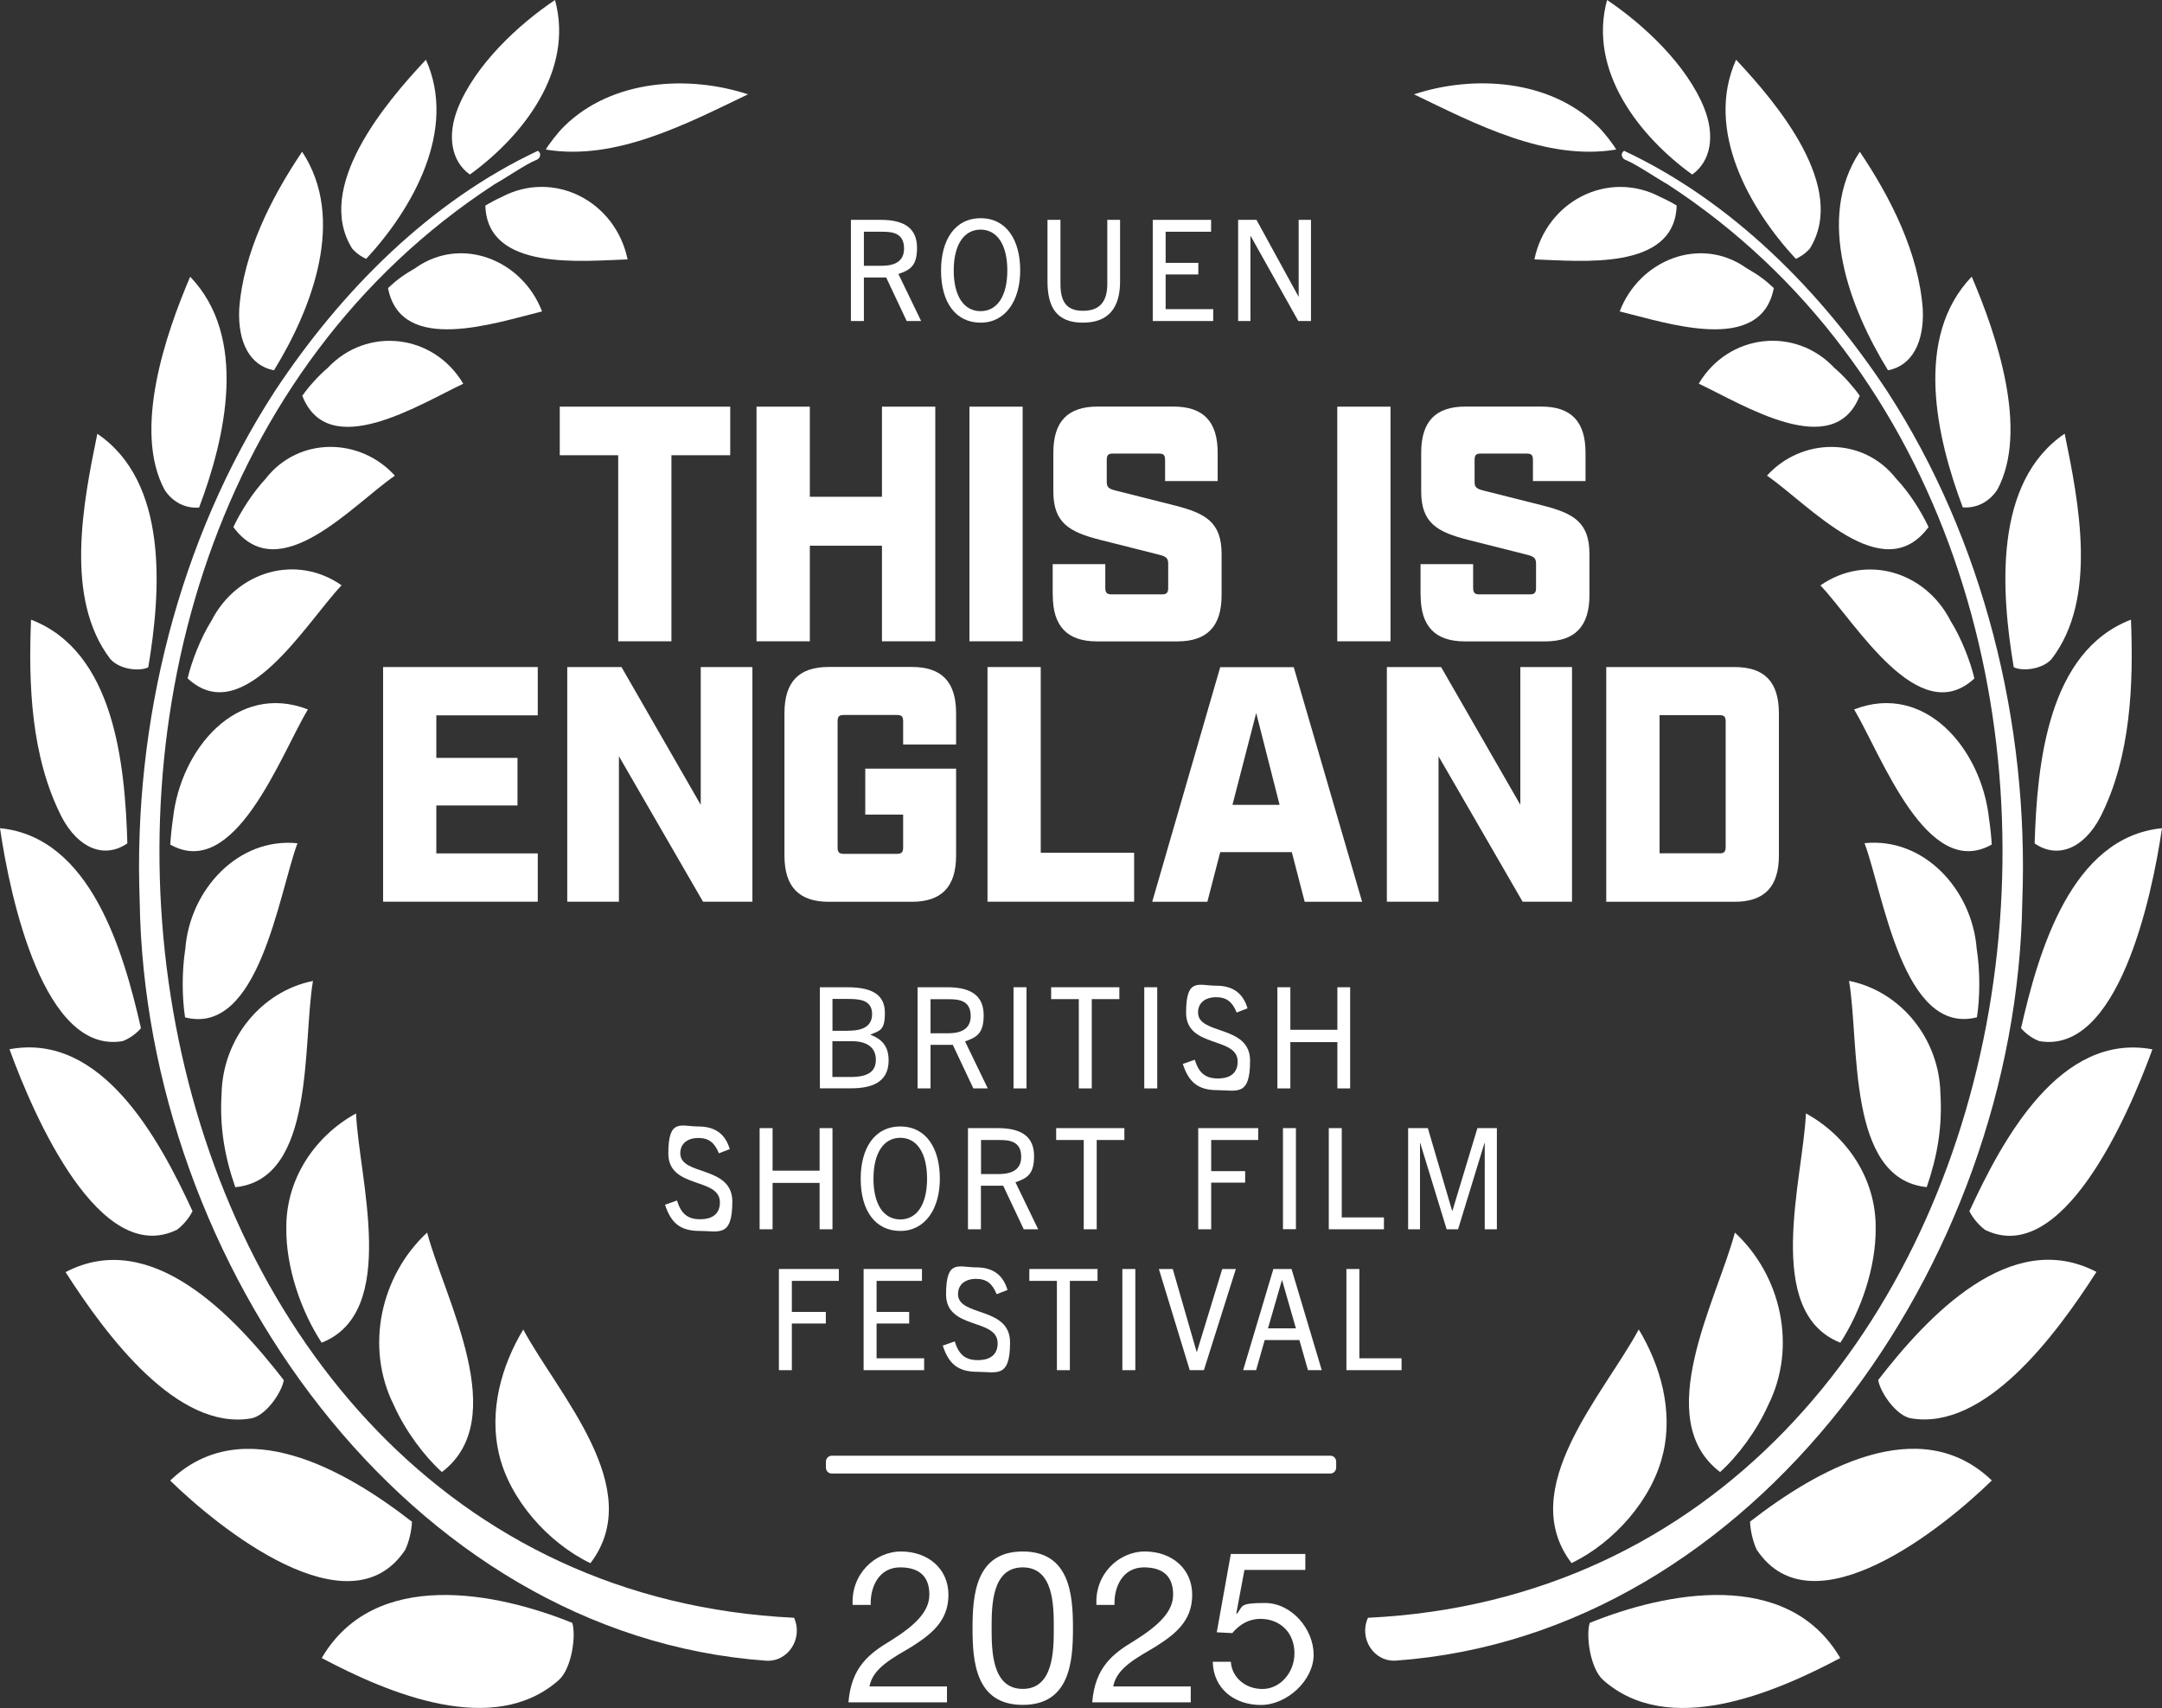
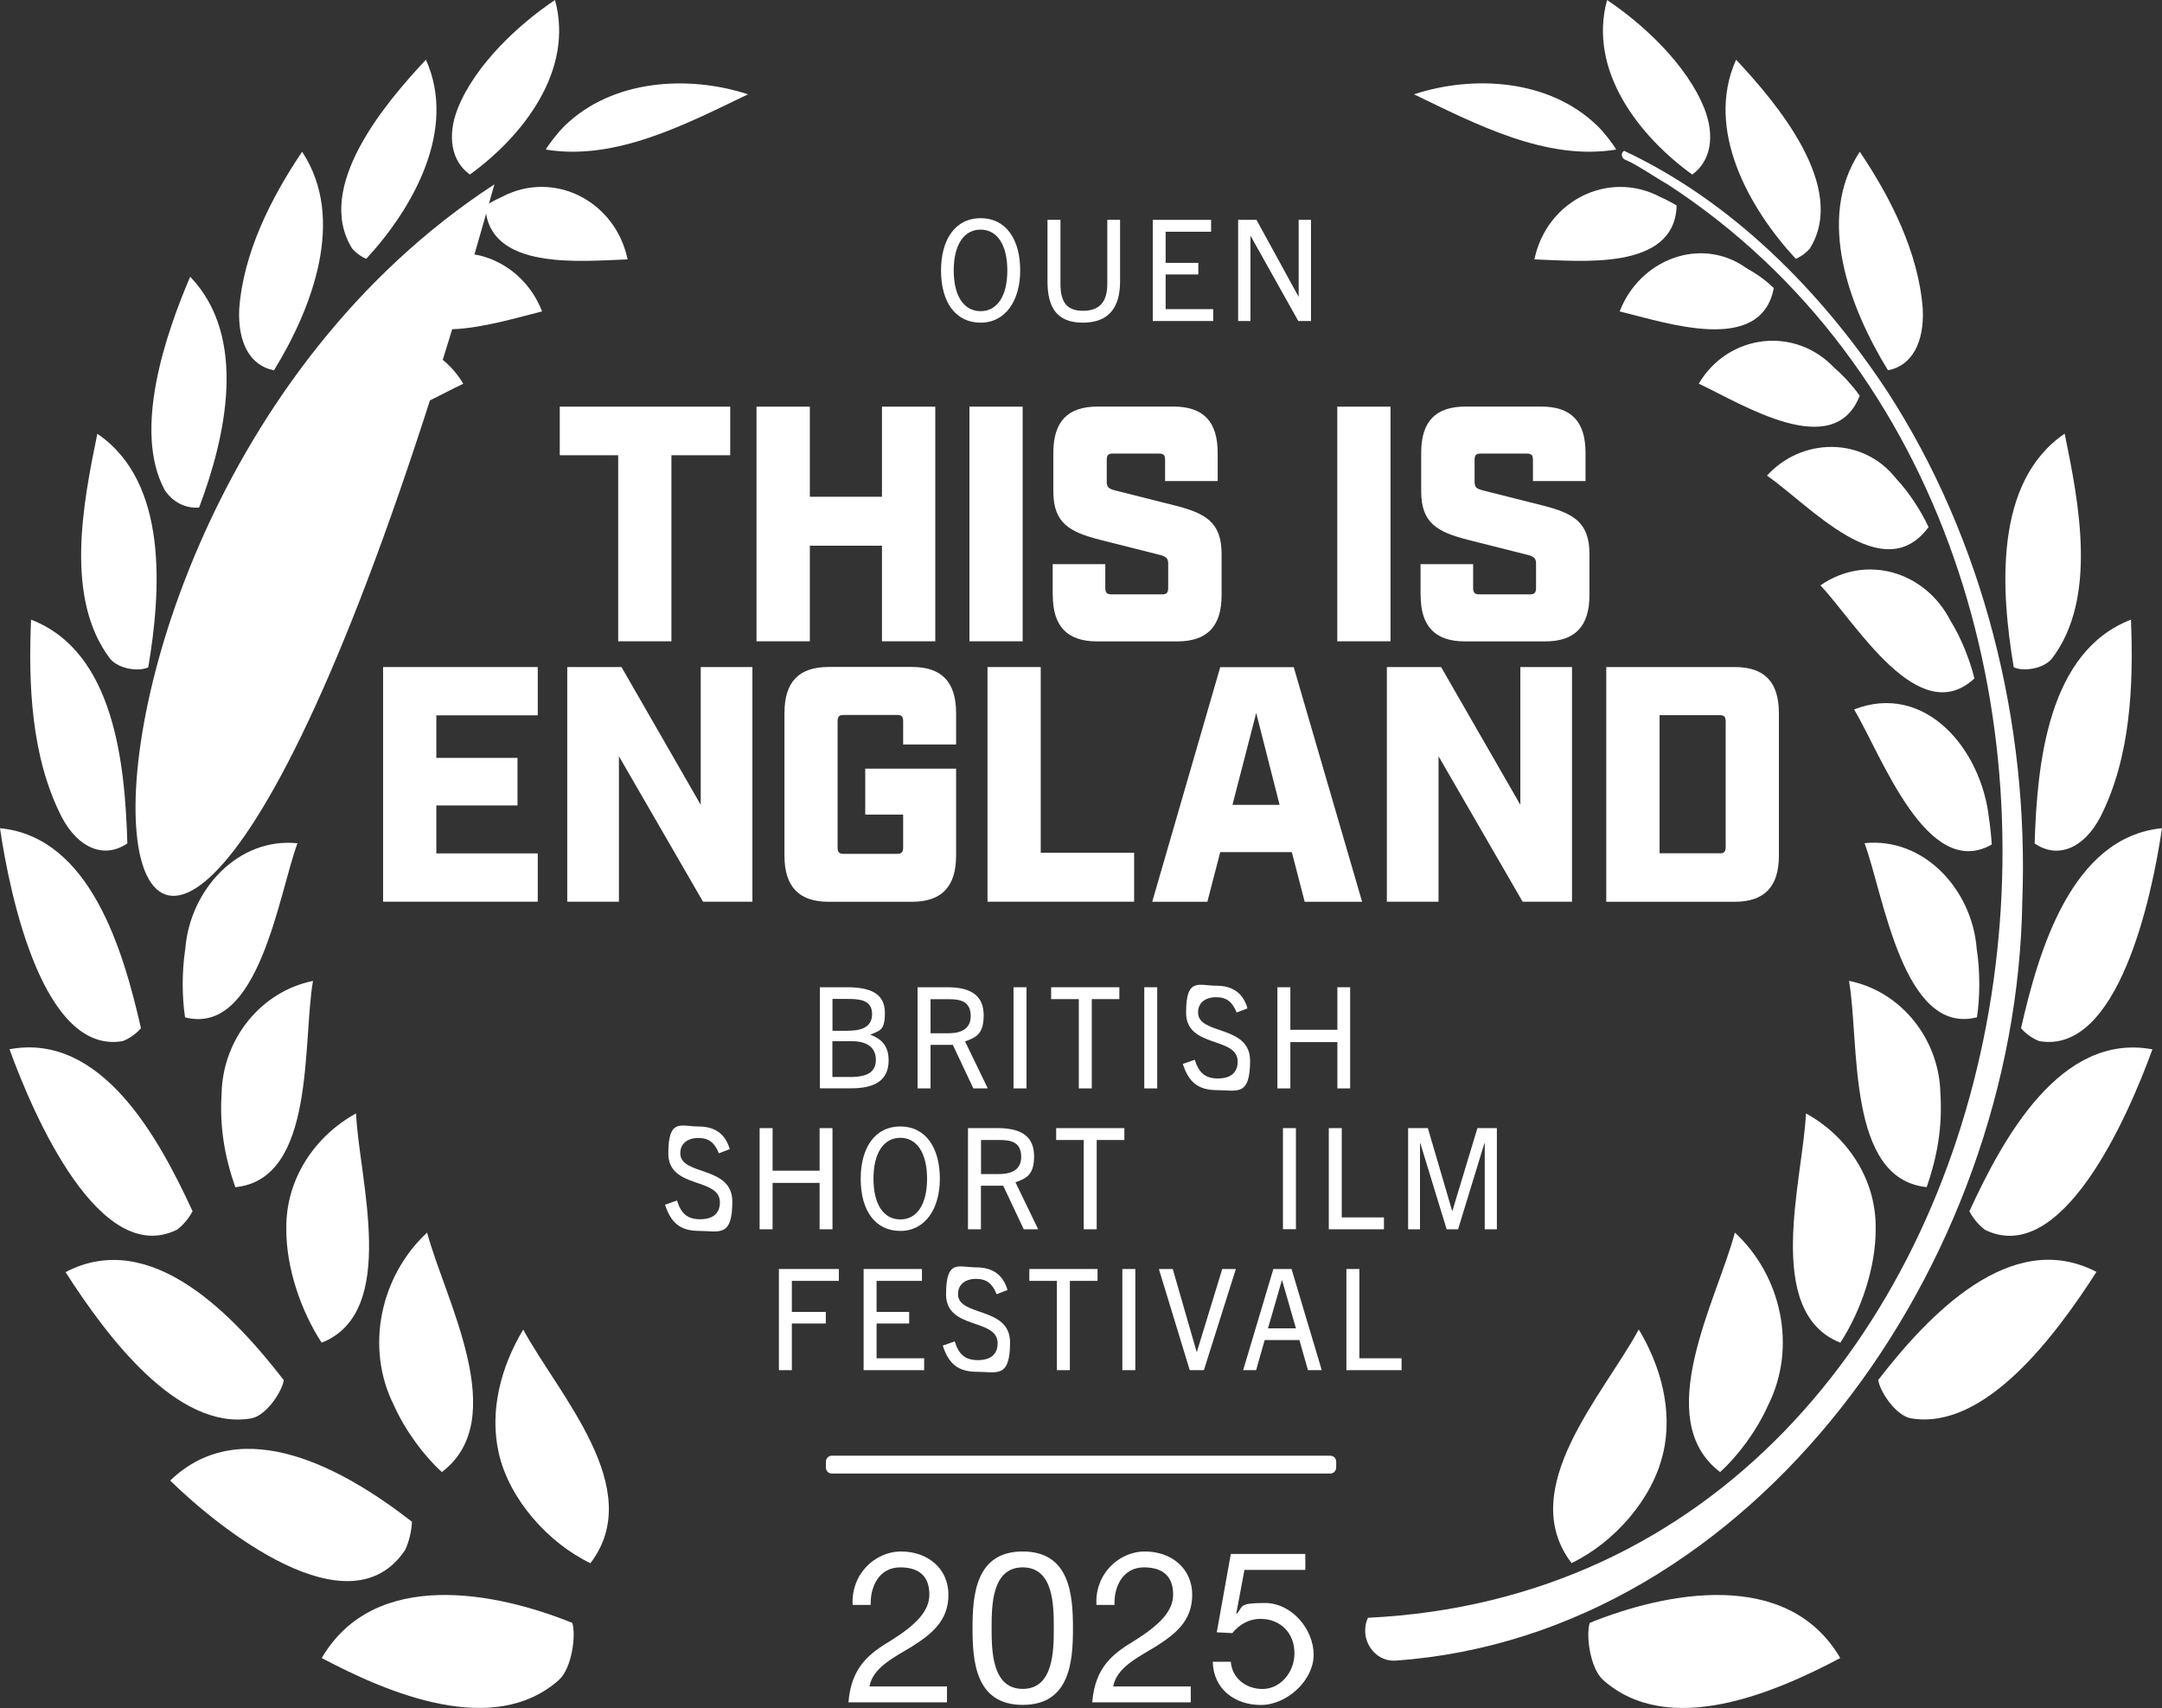
<svg xmlns="http://www.w3.org/2000/svg" id="Calque_1" version="1.1" viewBox="0 0 2368 1870.7">
  <rect x="0" y="0" width="2368" height="1870.7" fill="#333333" stroke="none" />
  <defs>
    <style>
      .st0 {
        fill: #fff;
      }
    </style>
  </defs>
  <g>
    <path class="st0" d="M1741.2,1777.5c-4.3,13.4.3,49.4,14.5,62.4,71.6,63.7,186.7,14.9,259.9-23.9-57.9-99-191.6-72.1-274.4-38.5" />
-     <path class="st0" d="M1916.8,1666.7c.3,9.7,3.3,22.3,7.3,30.6,61,92.1,205.3-24.6,257.5-75.8-79.5-76.4-192.9-10.8-264.8,45.1" />
    <path class="st0" d="M2057.2,1511.5c1.7,12.4,19.2,39.2,36.1,42,80.3,13.3,157.2-89.2,202.9-160.4-94.1-49.2-185.1,48.7-239,118.3" />
    <path class="st0" d="M2157,1326.6c2.1,4,7.7,13.4,17.3,20.5,84.1,40.8,155.9-122.6,183.2-197.8-101.1-18.8-164,98.3-200.5,177.4" />
    <path class="st0" d="M2213.6,1126.2c2.8,3.2,9.8,10.3,20,14.1,86.2,15,123.2-156.6,134.4-233.2-99.4,9.8-135.3,135.2-154.4,219.1" />
    <path class="st0" d="M2300.5,894.8c33.6-66.2,36.3-145.7,33.5-216.1-90.9,34.9-102.8,157.3-105.5,245.1,24.9,17.1,53.6,6,72-29" />
    <path class="st0" d="M2205.6,730.8c10.1,4.9,32.2,2.1,41.8-9.4,50.2-66,29.7-170,14-246.4-78.1,53-69.8,172.7-55.8,255.7" />
-     <path class="st0" d="M2187.5,536.6c35.2-65.1-1-170.8-27.9-233.6-63.5,66.1-39,175.3-9.8,252.7,15,1.2,28.9-5.9,37.7-19.2" />
    <path class="st0" d="M2106,338.8c-4.5-62-35.2-122.4-69-172.6-48.6,73.4-10.8,171.5,30.9,239.4,26.8-5.2,39.7-31.4,38.1-66.8" />
    <path class="st0" d="M1982.3,272.2c41.5-66.9-35.4-158.4-80.8-206.8-34.4,76.7,14.3,162.9,65.4,218.1,3.4-1.4,9.6-4.8,15.4-11.3" />
    <path class="st0" d="M1853.4,191.2c20.8-14.8,25-42.9,13.3-72.5-19.1-47.8-66.8-92.1-106.5-118.7-21.2,77.6,35.5,149.5,93.3,191.2" />
    <path class="st0" d="M1821.6,1591.9c10.9-46.6-2.5-95.6-26.7-135.8-38.5,71.5-135.6,174.5-73.6,255.9,46.2-22.2,88.8-69.9,100.2-120.1" />
    <path class="st0" d="M1900.2,1350c-19.7,74.1-92.6,204.2-16.2,262.3,19.4-17.5,40-45.1,52.5-73,32.1-63.8,14.6-142.1-36.3-189.3" />
    <path class="st0" d="M1978,1219.5c-3,71.1-47.4,217.5,37.7,251.1,22.1-33.9,39.2-82.1,38.7-126.1.3-53.7-31.7-100.6-76.4-125" />
    <path class="st0" d="M2110.3,1300.2c11.4-33.1,17.3-65.2,15-102.4-1.2-60.1-43.4-112.1-100.1-123.5,11.8,68.2-2.9,217.1,85.1,225.9" />
    <path class="st0" d="M2165.3,1114.2c3.3-21.4,3.7-49.7-.3-75.4-5.1-64.4-57.7-122-122.8-115.3,20.9,56.3,42.2,211.4,123.1,190.7" />
    <path class="st0" d="M2178.5,896.3c-8.2-75.5-69.7-149.5-147.7-119.3,30.4,51.2,79.8,188.1,150.7,148-.3-7.2-1.7-20.3-3-28.7" />
    <path class="st0" d="M1993.8,641.1c38.7,40.6,107.5,158.8,168.7,102-4.1-17.9-14.4-44.6-26.1-63.1-27.7-54.4-92.8-73.5-142.6-38.8" />
    <path class="st0" d="M1935.4,521c46.4,31.9,126.9,124,176.9,56.3-7.8-16.9-21.4-38.3-35.6-53.2-36.4-46.4-103.7-44.8-141.4-3.1" />
    <path class="st0" d="M2009.7,403.5c-43.2-46.7-116.7-38-149.1,16.7,48.1,22.6,147.8,86.1,176.3,13.2-7-9.9-17.6-21.8-27.2-30" />
    <path class="st0" d="M1774.1,341.1c50.8,12.3,154.7,48.2,168.7-25.6-8.7-8.2-16-13.9-30.3-22.1-50-35.3-116.8-9-138.5,47.7" />
    <path class="st0" d="M1680.6,284.1c49.7,1.6,153.8,13.2,155.8-59-4.9-3-11.3-6.4-17.8-9.3-56.8-30.1-124.6,4-138,68.3" />
    <path class="st0" d="M1770.2,163.8c-3-5.4-13-18.7-20.9-26.2-52.5-50.9-135.4-55.7-200.6-34.3,67.7,32.6,145,73.2,221.5,60.5" />
    <path class="st0" d="M2215,986.7c7.4-195.5-42.9-396.1-147.8-557.9-73.1-110.9-171-208.6-288.3-263.6-4.7,2.9-2.5,8.9,2.2,10.2,11.2,4.6,34.3,20.4,45.4,26.5,612.4,399.2,427.6,1533.7-328.2,1570-10.3,22.8,6.7,48.7,30.8,46.9,391.7-28.2,680.1-433.3,685.9-832.2" />
    <path class="st0" d="M352.4,1816c73.2,38.8,188.4,87.5,259.9,23.9,14.1-13,18.8-48.9,14.5-62.4-82.9-33.6-216.5-60.5-274.4,38.5" />
    <path class="st0" d="M443.9,1697.3c4-8.3,7-20.9,7.3-30.6-71.9-56-185.3-121.5-264.8-45.1,52.2,51.2,196.4,167.9,257.5,75.8" />
    <path class="st0" d="M274.7,1553.6c16.9-2.8,34.4-29.6,36.1-42-53.9-69.6-144.9-167.5-239-118.3,45.6,71.1,122.5,173.6,202.9,160.3" />
    <path class="st0" d="M193.6,1347.1c9.6-7.1,15.2-16.4,17.3-20.5-36.5-79.1-99.4-196.2-200.5-177.4,27.3,75.2,99.1,238.6,183.2,197.8" />
    <path class="st0" d="M134.4,1140.3c10.2-3.9,17.2-10.9,20-14.1-19.1-83.9-55-209.4-154.4-219.1,11.2,76.6,48.1,248.2,134.4,233.2" />
    <path class="st0" d="M139.5,923.8c-2.6-87.8-14.5-210.2-105.5-245.1-2.9,70.3-.2,149.8,33.5,216,18.4,35,47.1,46.1,72,29" />
    <path class="st0" d="M162.4,730.8c14-83.1,22.3-202.7-55.8-255.7-15.7,76.4-36.1,180.4,14,246.4,9.6,11.5,31.7,14.3,41.8,9.4" />
    <path class="st0" d="M218.1,555.8c29.2-77.4,53.7-186.6-9.8-252.7-26.9,62.8-63.1,168.5-27.9,233.6,8.8,13.3,22.7,20.4,37.7,19.2" />
    <path class="st0" d="M300.1,405.6c41.7-67.9,79.4-166,30.8-239.4-33.8,50.2-64.5,110.6-68.9,172.6-1.6,35.5,11.3,61.7,38.1,66.8" />
    <path class="st0" d="M401.1,283.5c51.1-55.2,99.9-141.4,65.4-218.1-45.4,48.4-122.4,139.9-80.8,206.8,5.8,6.5,12,9.9,15.4,11.3" />
    <path class="st0" d="M514.6,191.2c57.7-41.7,114.5-113.6,93.3-191.2-39.8,26.6-87.4,70.9-106.5,118.7-11.7,29.6-7.5,57.7,13.3,72.5" />
    <path class="st0" d="M646.7,1712.1c62-81.4-35.1-184.4-73.6-255.9-24.2,40.2-37.5,89.2-26.7,135.8,11.5,50.2,54.1,97.9,100.2,120.1" />
    <path class="st0" d="M431.5,1539.3c12.5,27.9,33.1,55.5,52.5,73,76.5-58.1,3.6-188.2-16.2-262.3-50.9,47.2-68.4,125.5-36.3,189.3" />
    <path class="st0" d="M390,1219.5c-44.7,24.4-76.7,71.3-76.4,125-.6,44,16.5,92.2,38.7,126.1,85.1-33.5,40.7-179.9,37.7-251.1" />
    <path class="st0" d="M342.8,1074.4c-56.7,11.4-98.9,63.4-100.1,123.5-2.3,37.1,3.5,69.3,15,102.4,88.1-8.7,73.4-157.7,85.1-225.9" />
    <path class="st0" d="M325.9,923.6c-65.1-6.7-117.8,50.9-122.9,115.3-4,25.6-3.6,54-.3,75.4,80.9,20.7,102.3-134.4,123.1-190.7" />
    <path class="st0" d="M186.4,925c70.9,40.1,120.4-96.8,150.8-148-78-30.2-139.5,43.8-147.7,119.3-1.3,8.4-2.6,21.5-3,28.7" />
    <path class="st0" d="M374.2,641.1c-49.7-34.7-114.8-15.6-142.6,38.8-11.7,18.5-22,45.2-26.1,63.1,61.2,56.9,130-61.4,168.7-102" />
    <path class="st0" d="M291.2,524.1c-14.1,15-27.7,36.3-35.6,53.2,50,67.7,130.5-24.4,176.9-56.3-37.7-41.8-105-43.3-141.4,3.1" />
    <path class="st0" d="M358.3,403.5c-9.6,8.2-20.2,20-27.2,30,28.6,72.9,128.2,9.4,176.3-13.2-32.4-54.8-105.8-63.4-149.1-16.7" />
    <path class="st0" d="M455.3,293.4c-14.2,8.2-21.6,13.9-30.3,22.1,14.1,73.8,118,37.9,168.7,25.6-21.7-56.7-88.4-83-138.5-47.7" />
    <path class="st0" d="M687.4,284.1c-13.4-64.3-81.2-98.5-138-68.3-6.5,2.9-12.8,6.4-17.8,9.3,2,72.2,106,60.6,155.8,59" />
    <path class="st0" d="M819.3,103.3c-65.2-21.3-148.2-16.5-200.6,34.3-7.8,7.5-17.8,20.7-20.9,26.2,76.5,12.7,153.8-28,221.5-60.5" />
-     <path class="st0" d="M541.5,201.9c11.1-6.1,34.3-22,45.4-26.5,4.7-1.3,6.8-7.3,2.2-10.2-117.3,55-215.2,152.8-288.3,263.6-104.8,161.7-155.2,362.4-147.8,557.8,5.8,398.9,294.2,804.1,685.9,832.3,24.1,1.7,41.1-24.2,30.8-47C113.8,1735.6-70.9,601.1,541.5,201.9" />
+     <path class="st0" d="M541.5,201.9C113.8,1735.6-70.9,601.1,541.5,201.9" />
  </g>
  <polygon class="st0" points="677.1 498.6 613.1 498.6 613.1 445.4 799.8 445.4 799.8 498.6 735.4 498.6 735.4 702.4 677.1 702.4 677.1 498.6" />
  <polygon class="st0" points="828.6 445.4 887 445.4 887 544.1 966 544.1 966 445.4 1024.4 445.4 1024.4 702.4 966 702.4 966 597.7 887 597.7 887 702.4 828.6 702.4 828.6 445.4" />
  <rect class="st0" x="1061.8" y="445.4" width="58.3" height="257" />
  <path class="st0" d="M1153,651.7v-33.8h57.6v26.1c0,5.1,1.8,7,6.7,7h55.5c4.9,0,6.7-1.8,6.7-7v-26.8c0-5.9-2.4-7.7-9.8-9.6l-65.4-16.5c-32.7-8.5-50.6-18-50.6-52.9v-42.2c0-34.5,15.8-50.7,48.5-50.7h83c32.7,0,48.5,16.2,48.5,50.7v30.9h-57.6v-23.1c0-5.5-1.8-7-6.7-7h-50.6c-4.9,0-6.6,1.5-6.6,7v23.9c0,5.9,2.1,7.7,9.8,9.6l65.4,16.5c32.7,8.4,50.6,18,50.6,52.9v45.1c0,34.2-15.8,50.7-48.5,50.7h-87.9c-32.7,0-48.5-16.5-48.5-50.7" />
  <rect class="st0" x="1464.7" y="445.4" width="58.3" height="257" />
  <path class="st0" d="M1555.9,651.7v-33.8h57.6v26.1c0,5.1,1.8,7,6.7,7h55.5c4.9,0,6.7-1.8,6.7-7v-26.8c0-5.9-2.4-7.7-9.8-9.6l-65.4-16.5c-32.7-8.5-50.6-18-50.6-52.9v-42.2c0-34.5,15.8-50.7,48.5-50.7h83c32.7,0,48.5,16.2,48.5,50.7v30.9h-57.6v-23.1c0-5.5-1.8-7-6.7-7h-50.6c-4.9,0-6.6,1.5-6.6,7v23.9c0,5.9,2.1,7.7,9.8,9.6l65.4,16.5c32.7,8.4,50.6,18,50.6,52.9v45.1c0,34.2-15.8,50.7-48.5,50.7h-87.9c-32.7,0-48.5-16.5-48.5-50.7" />
  <polygon class="st0" points="419.6 730.6 589 730.6 589 783.5 477.9 783.5 477.9 830.1 566.8 830.1 566.8 882.2 477.9 882.2 477.9 934.7 589 934.7 589 987.6 419.6 987.6 419.6 730.6" />
  <polygon class="st0" points="621.3 730.6 680.7 730.6 767.5 881.5 767.5 730.6 824.1 730.6 824.1 987.6 770 987.6 677.9 828.3 677.9 987.6 621.3 987.6 621.3 730.6" />
  <path class="st0" d="M859.2,936.9v-155.7c0-34.5,15.8-50.7,48.5-50.7h91c32.7,0,48.5,16.2,48.5,50.7v34.2h-58v-25.3c0-5.5-1.8-7-6.7-7h-58.4c-4.9,0-6.7,1.5-6.7,7v138.1c0,5.2,1.8,7,6.7,7h58.4c4.9,0,6.7-1.8,6.7-7v-36h-41.5v-50.3h99.5v95.1c0,34.2-15.8,50.7-48.5,50.7h-91c-32.7,0-48.5-16.5-48.5-50.7" />
  <polygon class="st0" points="1081.6 730.6 1139.9 730.6 1139.9 934 1242.2 934 1242.2 987.6 1081.6 987.6 1081.6 730.6" />
  <path class="st0" d="M1401.5,881.5l-25.6-100.6-26,100.6h51.6ZM1414.9,933.3h-78.4l-14.1,54.4h-60.4l74.5-257h80.5l74.9,257h-62.9l-14.1-54.4Z" />
  <polygon class="st0" points="1519 730.6 1578.4 730.6 1665.2 881.5 1665.2 730.6 1721.8 730.6 1721.8 987.6 1667.7 987.6 1575.6 828.3 1575.6 987.6 1519 987.6 1519 730.6" />
  <g>
    <path class="st0" d="M1883.4,934.7c4.9,0,6.7-1.8,6.7-7v-137.4c0-5.5-1.8-7-6.7-7h-65.7v151.3h65.7ZM1759.3,730.6h140.6c32.7,0,48.5,16.2,48.5,50.7v155.7c0,34.2-15.8,50.7-48.5,50.7h-140.6v-257Z" />
    <path class="st0" d="M1457.1,1594.4c3.7,0,6.4,2.9,6.4,6.7v6.1c0,3.8-2.8,6.7-6.4,6.7h-546.1c-3.7,0-6.4-2.9-6.4-6.7v-6.1c0-3.8,2.8-6.7,6.4-6.7h546.1Z" />
    <path class="st0" d="M931.2,1179.6c19.7,0,28.1-5.9,28.1-19s-9.4-20.2-26.3-20.2h-21.3v39.2h19.5ZM928.7,1128.9c10.4,0,26.5-1.6,26.5-18.2s-15.8-16.6-28.2-16.6h-15.2v34.9h17ZM898,1192.1v-110.8h30c28.7,0,41.2,9.1,41.2,28.1s-5.3,19.4-15.8,23.7v.3c15.5,5.6,19.9,15.9,19.9,27.9,0,25-19.6,30.7-41.5,30.7h-33.8Z" />
    <path class="st0" d="M1038.3,1131.7c9.1,0,24.9-1.6,24.9-18.8s-12.9-18.5-24.2-18.5h-19.8v37.3h19.1ZM1066.1,1192.1l-22.5-47.7h-24.4v47.7h-14.2v-110.8h32.8c27.5,0,39.6,10.6,39.6,30.7s-7.8,24.2-20.4,28.6l24.9,51.5h-15.9Z" />
  </g>
  <rect class="st0" x="1110.1" y="1081.3" width="14.2" height="110.8" />
  <polygon class="st0" points="1181.6 1192.1 1181.6 1094.3 1151.3 1094.3 1151.3 1081.3 1226 1081.3 1226 1094.3 1195.8 1094.3 1195.8 1192.1 1181.6 1192.1" />
  <rect class="st0" x="1253.3" y="1081.3" width="14.2" height="110.8" />
  <path class="st0" d="M1354.5,1109c-4.6-11.4-10.8-16.8-22.5-16.8s-19.8,6-19.8,16.7c0,25.1,57,13.1,57,52.9s-14.8,32.2-35.9,32.2-31.3-8.7-37.8-28.7l13.1-4.6c4.3,13.9,11.1,20.5,25.3,20.5s21.7-6.5,21.7-18.5c0-27.8-56.5-14.3-56.5-53.5s13.9-29.6,32.9-29.6,29.7,8.8,34.4,24.8l-12,4.6Z" />
  <polygon class="st0" points="1464.8 1192.1 1464.8 1141.4 1413.3 1141.4 1413.3 1192.1 1399.1 1192.1 1399.1 1081.3 1413.3 1081.3 1413.3 1127.9 1464.8 1127.9 1464.8 1081.3 1478.8 1081.3 1478.8 1192.1 1464.8 1192.1" />
  <path class="st0" d="M787.4,1263.2c-4.6-11.4-10.8-16.8-22.5-16.8s-19.8,6-19.8,16.7c0,25.1,57,13.1,57,52.9s-14.8,32.2-35.9,32.2-31.3-8.7-37.8-28.7l13.1-4.6c4.3,13.9,11.1,20.5,25.3,20.5s21.7-6.5,21.7-18.5c0-27.8-56.5-14.3-56.5-53.5s13.9-29.6,32.9-29.6,29.7,8.8,34.4,24.8l-12,4.6Z" />
  <polygon class="st0" points="897.7 1346.4 897.7 1295.6 846.2 1295.6 846.2 1346.4 832 1346.4 832 1235.6 846.2 1235.6 846.2 1282.2 897.7 1282.2 897.7 1235.6 911.8 1235.6 911.8 1346.4 897.7 1346.4" />
  <g>
    <path class="st0" d="M1015.4,1291c0-28.2-11.2-44.8-29.3-44.8s-29.4,16.5-29.4,44.8,11.2,44.6,29.4,44.6,29.3-16.5,29.3-44.6M942.7,1291c0-33,14.9-57.2,43.4-57.2s43.3,24.2,43.3,57.2-16.1,57.2-43.3,57.2-43.4-21.9-43.4-57.2" />
    <path class="st0" d="M1093.6,1285.9c9.1,0,24.9-1.5,24.9-18.8s-12.9-18.5-24.2-18.5h-19.8v37.3h19.1ZM1121.3,1346.4l-22.5-47.7h-24.4v47.7h-14.2v-110.8h32.8c27.5,0,39.6,10.6,39.6,30.7s-7.8,24.2-20.4,28.6l24.9,51.5h-15.9Z" />
  </g>
  <polygon class="st0" points="1187 1346.4 1187 1248.6 1156.8 1248.6 1156.8 1235.6 1231.5 1235.6 1231.5 1248.6 1201.2 1248.6 1201.2 1346.4 1187 1346.4" />
-   <polygon class="st0" points="1312.4 1346.4 1312.4 1235.6 1378.1 1235.6 1378.1 1248.6 1326.6 1248.6 1326.6 1282.7 1363.8 1282.7 1363.8 1295.3 1326.6 1295.3 1326.6 1346.4 1312.4 1346.4" />
  <rect class="st0" x="1405.2" y="1235.6" width="14.2" height="110.7" />
  <polygon class="st0" points="1455.4 1346.4 1455.4 1235.6 1469.6 1235.6 1469.6 1333.4 1515.8 1333.4 1515.8 1346.4 1455.4 1346.4" />
  <polygon class="st0" points="1626.2 1346.4 1626.2 1252 1625.9 1252 1597 1346.4 1584.5 1346.4 1555.6 1252 1555.3 1252 1555.3 1346.4 1542.3 1346.4 1542.3 1235.6 1563.9 1235.6 1590.5 1326.2 1590.8 1326.2 1618.2 1235.6 1639.5 1235.6 1639.5 1346.4 1626.2 1346.4" />
  <polygon class="st0" points="853.1 1500.7 853.1 1389.9 918.8 1389.9 918.8 1402.9 867.3 1402.9 867.3 1436.9 904.5 1436.9 904.5 1449.6 867.3 1449.6 867.3 1500.7 853.1 1500.7" />
  <polygon class="st0" points="945.9 1500.7 945.9 1389.9 1009.8 1389.9 1009.8 1402.9 960.1 1402.9 960.1 1436.9 995.8 1436.9 995.8 1449.6 960.1 1449.6 960.1 1487.7 1012.2 1487.7 1012.2 1500.7 945.9 1500.7" />
  <path class="st0" d="M1091.6,1417.5c-4.6-11.4-10.8-16.8-22.5-16.8s-19.8,6-19.8,16.7c0,25.1,57,13.1,57,52.9s-14.8,32.2-35.9,32.2-31.3-8.7-37.8-28.7l13.1-4.6c4.3,13.9,11.1,20.5,25.3,20.5s21.7-6.5,21.7-18.5c0-27.8-56.5-14.3-56.5-53.5s13.9-29.6,32.9-29.6,29.7,8.8,34.4,24.8l-12,4.6Z" />
  <polygon class="st0" points="1157.6 1500.7 1157.6 1402.9 1127.4 1402.9 1127.4 1389.9 1202.1 1389.9 1202.1 1402.9 1171.8 1402.9 1171.8 1500.7 1157.6 1500.7" />
  <rect class="st0" x="1229.3" y="1389.9" width="14.2" height="110.8" />
  <polygon class="st0" points="1303.1 1500.7 1269.3 1389.9 1284.5 1389.9 1310.7 1480.8 1310.9 1480.8 1338.7 1389.9 1353.6 1389.9 1318.6 1500.7 1303.1 1500.7" />
  <path class="st0" d="M1388.8,1454.9h30.6l-15.1-52.6h-.3l-15.2,52.6ZM1432.6,1500.7l-9.4-33h-38l-9.4,33h-14.2l33.1-110.8h19.9l33.1,110.8h-15.1Z" />
  <polygon class="st0" points="1474.7 1500.7 1474.7 1389.9 1488.9 1389.9 1488.9 1487.7 1535.1 1487.7 1535.1 1500.7 1474.7 1500.7" />
  <g>
-     <path class="st0" d="M965.3,291.1c9.1,0,24.9-1.5,24.9-18.8s-12.9-18.5-24.2-18.5h-19.8v37.3h19.1ZM993.1,351.6l-22.5-47.7h-24.4v47.7h-14.2v-110.8h32.8c27.5,0,39.6,10.6,39.6,30.7s-7.8,24.2-20.4,28.6l24.9,51.5h-15.9Z" />
    <path class="st0" d="M1103.3,296.2c0-28.2-11.2-44.7-29.3-44.7s-29.4,16.5-29.4,44.7,11.2,44.6,29.4,44.6,29.3-16.5,29.3-44.6M1030.7,296.2c0-33,14.9-57.2,43.4-57.2s43.3,24.2,43.3,57.2-16.1,57.2-43.3,57.2-43.4-21.9-43.4-57.2" />
    <path class="st0" d="M1212.8,240.8h14v67.4c0,28.2-12,45.2-40.8,45.2s-38.7-17-38.7-45.2v-67.4h14.2v70.1c0,20.2,7.1,29.5,24.7,29.5s26.6-9.2,26.6-29.5v-70.1Z" />
  </g>
  <polygon class="st0" points="1262.6 351.6 1262.6 240.8 1326.5 240.8 1326.5 253.8 1276.7 253.8 1276.7 287.9 1312.5 287.9 1312.5 300.6 1276.7 300.6 1276.7 338.6 1328.8 338.6 1328.8 351.6 1262.6 351.6" />
  <polygon class="st0" points="1422 351.6 1369.9 258.6 1369.6 258.6 1369.6 351.6 1356.1 351.6 1356.1 240.8 1376.2 240.8 1422.2 324.8 1422.4 324.8 1422.4 240.8 1435.9 240.8 1435.9 351.6 1422 351.6" />
  <path class="st0" d="M1429.7,1702h-81.6l-15.4,85.8,17,.9c7.7-9.3,18-15.6,30.8-15.6,22.4,0,37.3,15.9,37.3,37.6s-16.1,39.2-35,39.2-33.6-12.8-34.7-29.8h-19.8c.7,29.8,24,47.3,52.7,47.3s57.8-27,57.8-55-24-56.7-53.4-56.7-23.5,3.7-30.8,11.9l-.5-.5,8.9-47.6h66.7v-17.4ZM1220.7,1757.7c-.7-19.8,9.1-41,32.2-41s32,11.9,32,29.8-14.3,32.9-42.2,50.4c-23.3,14-43.3,28.7-46.4,67.6h107.9v-17.4h-84.9c3.7-20.3,25.9-31.3,46.4-43.6,20.6-13.1,40.1-27.5,40.1-56.7s-23-47.5-51.8-47.5-55,24.9-53.1,58.5h19.8ZM1065.2,1783.4c0,36.4,3.3,83.9,55,83.9s55-47.5,55-83.9-3.3-84.1-55-84.1-55,47.8-55,84.1M1086.1,1783.1c0-24.5.2-66.4,34.1-66.4s34,42,34,66.4-.2,66.7-34,66.7-34.1-42-34.1-66.7M953.7,1757.7c-.7-19.8,9.1-41,32.2-41s32,11.9,32,29.8-14.2,32.9-42.2,50.4c-23.3,14-43.3,28.7-46.4,67.6h107.9v-17.4h-84.9c3.7-20.3,25.9-31.3,46.4-43.6,20.5-13.1,40.1-27.5,40.1-56.7s-23-47.5-51.8-47.5-55,24.9-53.1,58.5h19.8Z" />
</svg>